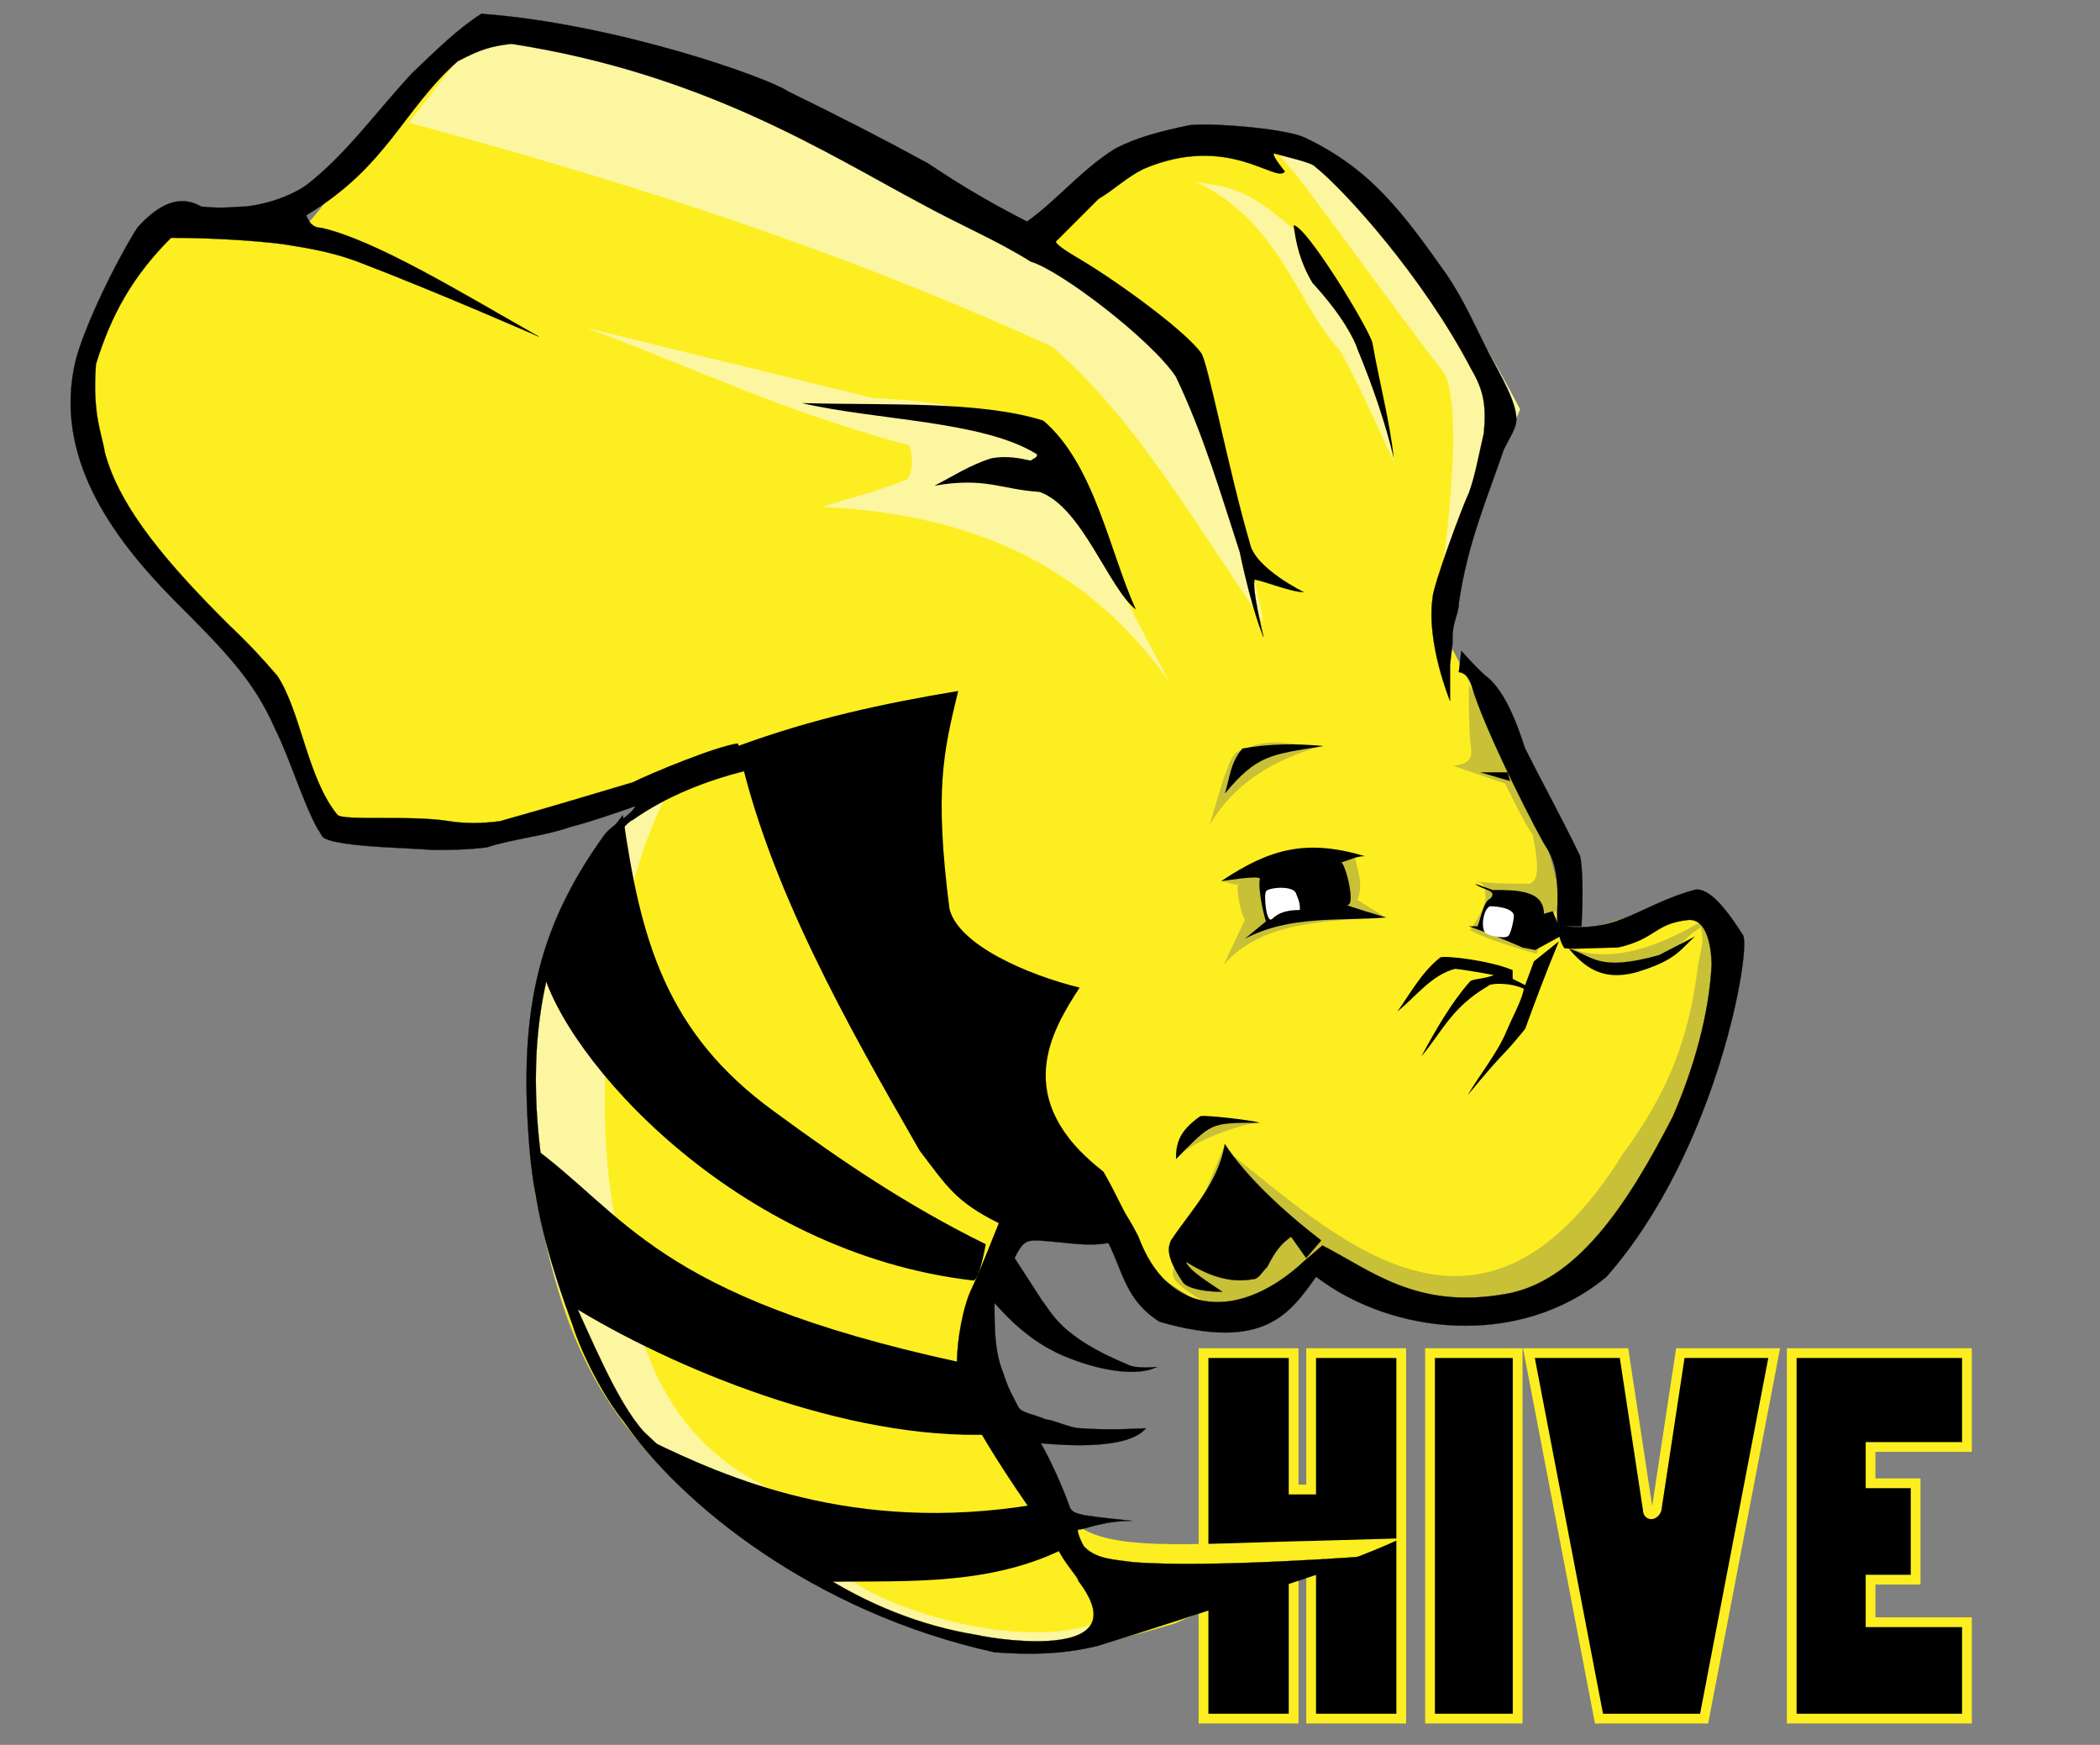
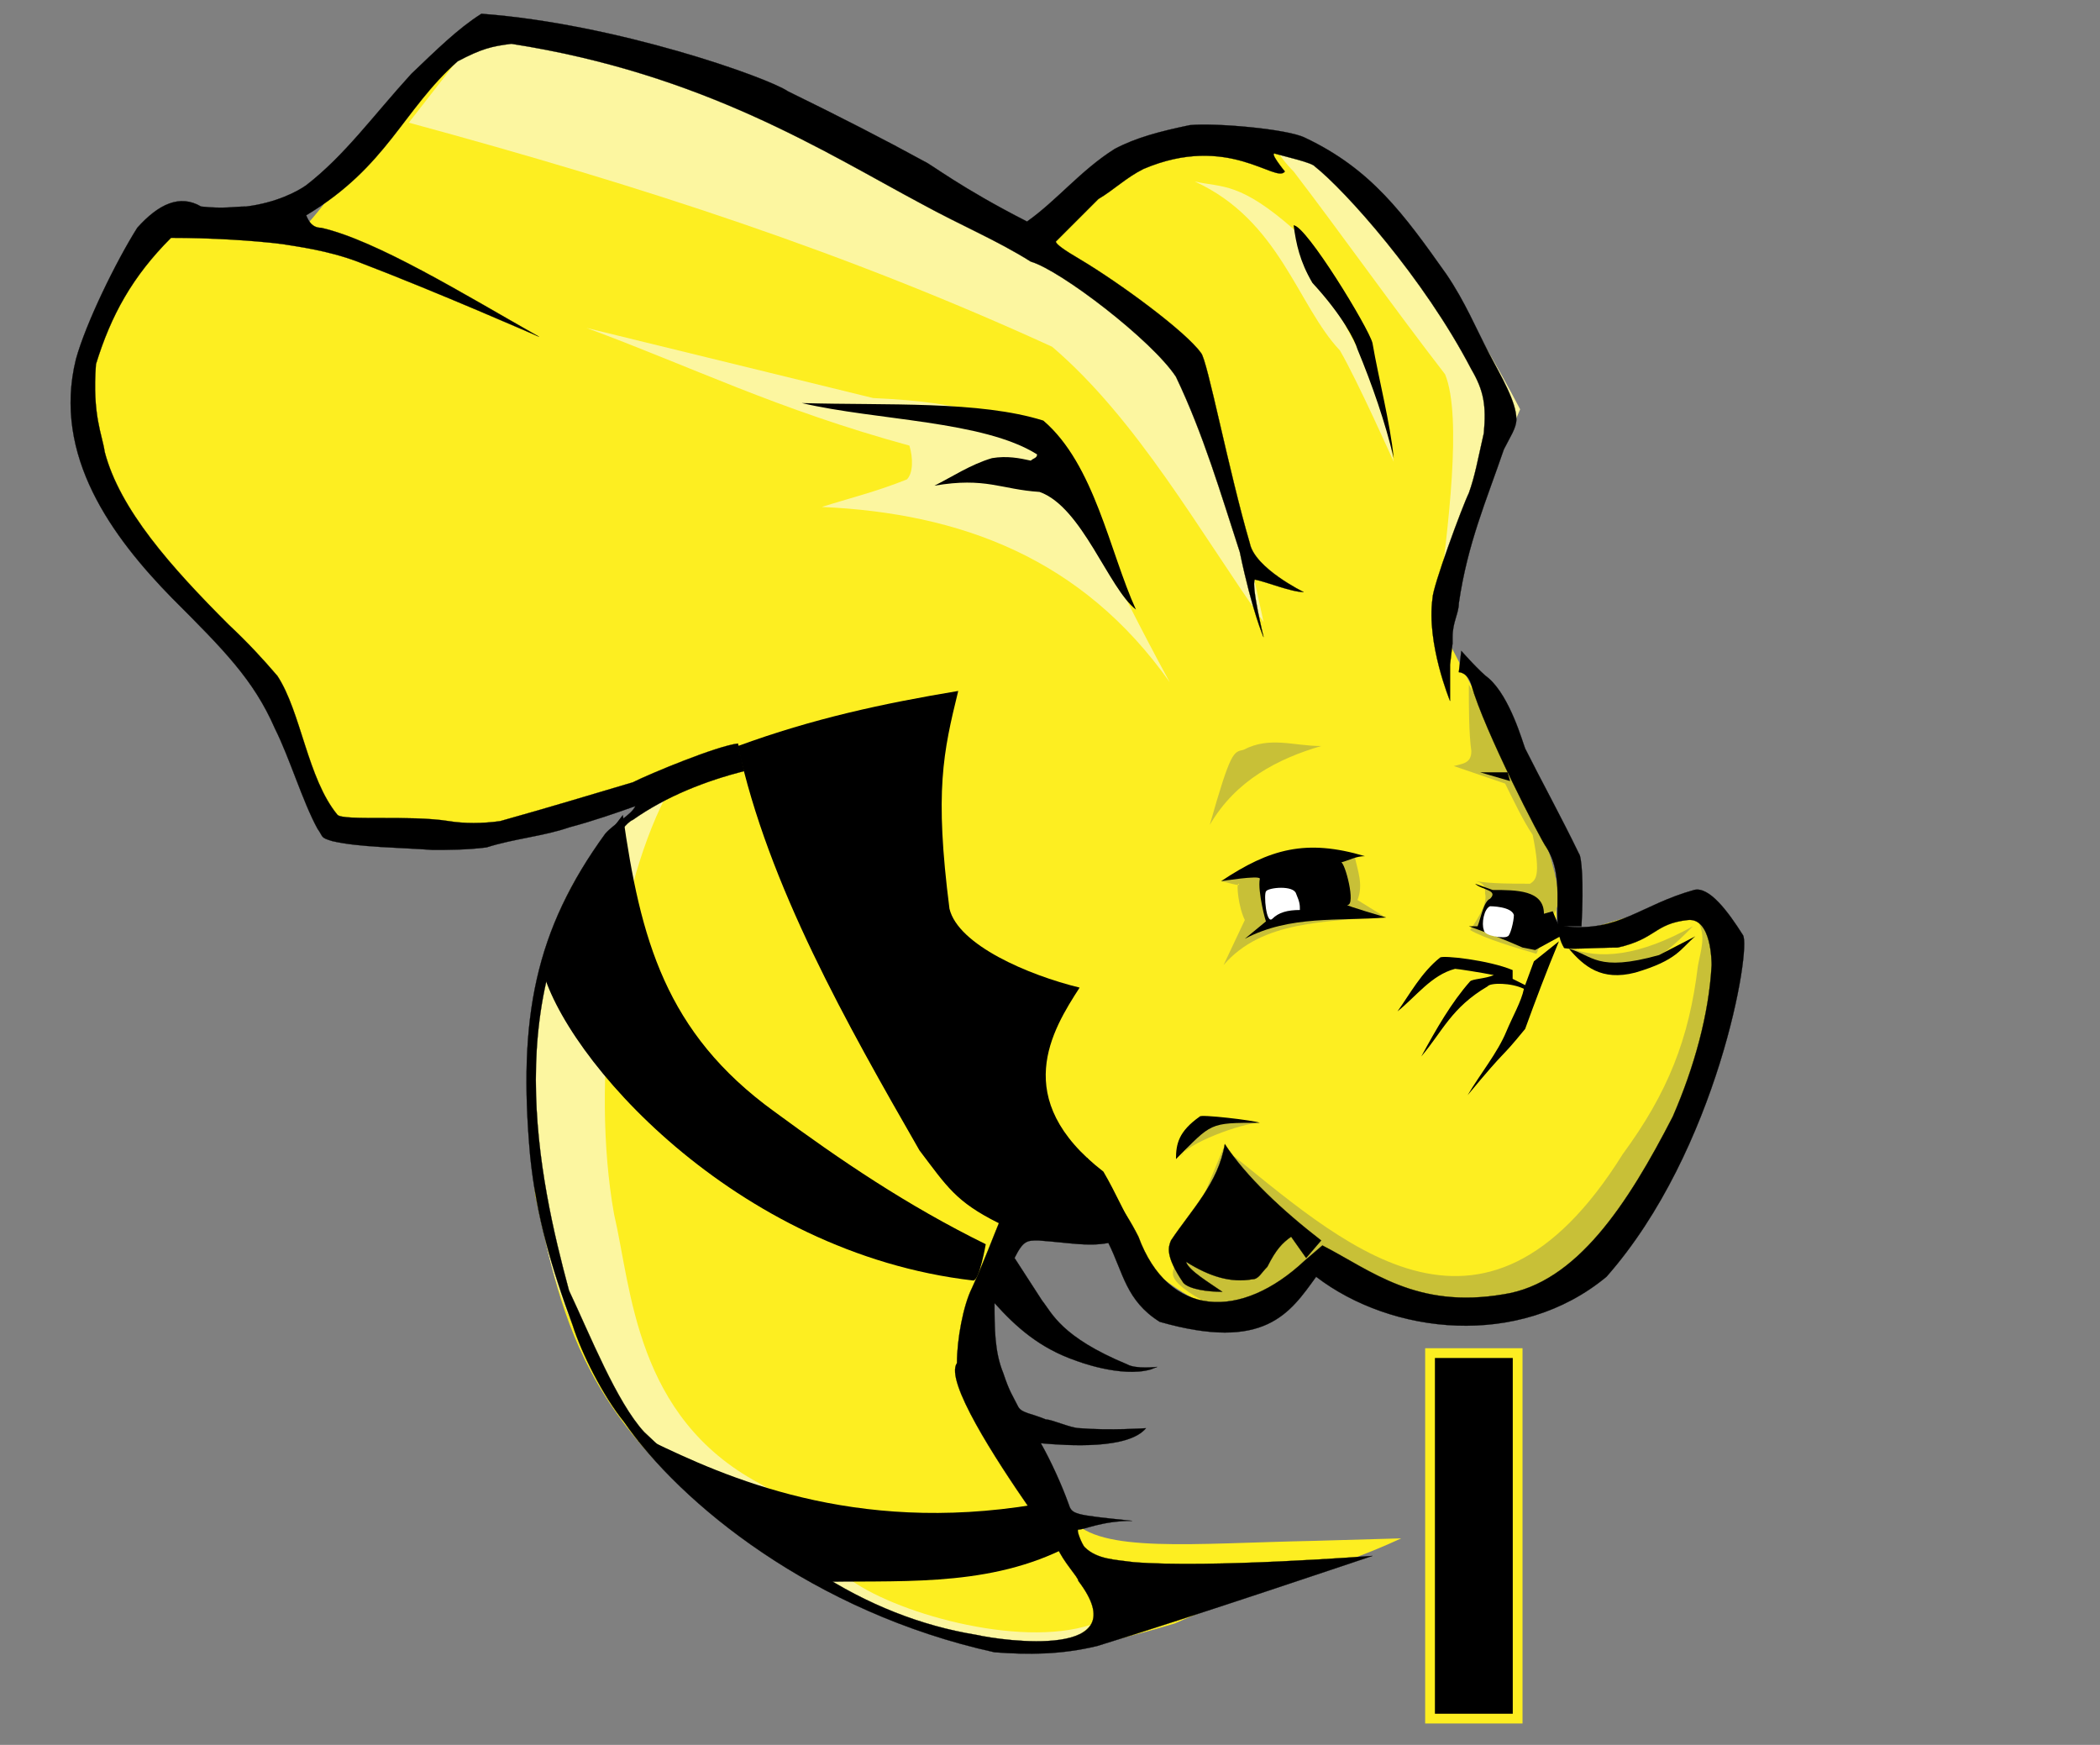
<svg xmlns="http://www.w3.org/2000/svg" version="1.1" id="Layer_1" x="0px" y="0px" viewBox="0 0 167.8 139.4" style="enable-background:new 0 0 167.8 139.4;" xml:space="preserve">
  <rect x="0" y="0" width="167.8" height="139.4" fill="#808080" stroke="none" />
  <style type="text/css">
	.st0{fill-rule:evenodd;clip-rule:evenodd;stroke:#FDEE21;stroke-width:0.779;}
	.st1{fill-rule:evenodd;clip-rule:evenodd;fill:#FDEE21;}
	.st2{fill-rule:evenodd;clip-rule:evenodd;fill:#C8C037;}
	.st3{fill-rule:evenodd;clip-rule:evenodd;fill:#FCF6A0;}
	.st4{fill-rule:evenodd;clip-rule:evenodd;}
	.st5{fill-rule:evenodd;clip-rule:evenodd;fill:#FFFFFF;}
	.st6{fill-rule:evenodd;clip-rule:evenodd;stroke:#000000;stroke-width:1.732285e-02;}
</style>
  <g>
    <g>
      <g transform="translate(-.533 66.8)">
-         <path class="st0" d="M96.7,41.3v29.2h7.2V57h1.4v13.5h7.2V41.3h-7.2v10.9h-1.4V41.3H96.7z" />
        <path class="st0" d="M121.8,41.3h-7v29.2h7V41.3z" />
-         <path class="st0" d="M122.7,41.3l5.6,29.2h8.4l5.6-29.2h-7.5l-1.9,12.5c-0.2,0.5-0.7,0.5-0.7,0l-1.9-12.5H122.7z" />
-         <path class="st0" d="M157.7,41.3h-14v29.2h14v-7.7H150v-3.4h3.6v-7.7H150v-2.9h7.7V41.3z" />
      </g>
      <g transform="translate(-.533 66.8)">
        <path class="st1" d="M82.4-47.6c-1.2-3.1-41.5-18.8-42-17.1C32.9-62.8,30-54.3,25-48.8l-11.3-0.7c-5.1,6.5-7.5,13-5.8,19.8     C14.1-21,21.6-13.8,26.2-2.9C26.7,2.2,48.4-2.4,53-3.4c-6.3,4.6-11.8,11.6-9.7,32.1c2.2,9.7,3.6,20.3,22.9,31.1     c2.7,1.4,7.7,3.1,11.1,4.3c3.1,1.4,6.8,1.9,17.1-1.2c6-2.7,12.3-4.1,18.1-6.8l-7,0.2c-9.7,0.2-17.1,1-19.3-1.7l-8.9-15.2     l5.1-10.1c7.2,0.7,9.4,6.5,15.9,8.7l7.5-5.6c21.5,12.8,30.2-8,32.6-24.4c-0.2-6.5-14.2,2.2-13.5-1c0.2-7-5.6-16.4-9.2-23.7     l4.3-16.7c1.9-1.7-9.2-20.3-18.1-22.7C94.5-57.4,82.4-47.6,82.4-47.6L82.4-47.6z" />
      </g>
      <g>
        <g transform="translate(-.533 66.8)">
          <path class="st2" d="M117.9-12.1c0,1.7,0,3.9,0.2,5.3c0,1-0.7,1-1.4,1.2l4.1,1.4c0.7,1.4,1.4,2.9,2.2,4.1      c0.7,3.4,0.2,3.6-0.2,3.9c-1.4,0-3.1,0-4.3-0.2c0.7,0.2,0.7,0.5,0.7,1c0.2,0.7-0.5,1.9-1.2,2.9c1.2,0.7,3.6,1.4,5.3,1.9l1.9-4.3      C124.2-0.7,121.5-6.5,117.9-12.1L117.9-12.1z" />
-           <path class="st2" d="M125.9,8.9c2.4,1,5.6,0.7,9.9-1.7c0.7-0.5,1.2-0.2,0,0.5C130,13.3,127.3,10.6,125.9,8.9L125.9,8.9z" />
+           <path class="st2" d="M125.9,8.9c2.4,1,5.6,0.7,9.9-1.7C130,13.3,127.3,10.6,125.9,8.9L125.9,8.9z" />
          <path class="st2" d="M136.2,6.8c0.7,1.2,0.2,2.4,0,3.6c-0.7,5.8-2.4,10.1-6,15c-11.3,18.1-22.7,6.8-31.9-0.5l-3.9,9.4      c-0.2,0.7-1,1.4,4.8,4.1l6-4.3C128.3,51.2,144.7,9.4,136.2,6.8L136.2,6.8z" />
          <path class="st2" d="M101.2,22.9c-1.4,0-6,1.7-6.3,2.7l2.2-3.1L101.2,22.9z" />
          <path class="st2" d="M98.1,3.6c0.2,0,1.7,0.5,1.4,0.2c-0.2,0,0,1.9,0.5,2.9l-1.7,3.6c3.1-3.6,8.2-3.4,12.8-3.9L109,5.1      c0.5-1.2,0-2.4-0.2-3.4L98.1,3.6z" />
          <path class="st2" d="M106.1-7.2c-3.4,1-6.8,2.7-8.9,6.3c1.7-6,1.9-5.8,2.7-6C102-8,103.9-7.2,106.1-7.2L106.1-7.2z" />
        </g>
        <g transform="translate(-.533 66.8)">
          <path class="st3" d="M87.7,63c-4.1,4.6-13.3-0.2-21-2.9C47.4,47.8,43.6,36.2,43.3,24.9c-1-16.4,4.1-25.8,10.4-28      c-4.1,8-6,22.7-4.1,33.3c1.4,6,1.7,16.2,11.6,21.5c4.8,2.7,3.6,4.8,7,7.5C71.8,62,81.9,64.9,87.7,63L87.7,63z" />
          <path class="st3" d="M94-12.3c-7-9.9-16.7-13.5-27.8-14c2.2-0.7,4.3-1.2,6.8-2.2c0.5-0.5,0.5-1.7,0.2-2.7      c-10.6-2.9-17.4-6.3-25.8-9.4L70.3-35C85.6-34.3,84.1-30.4,94-12.3L94-12.3z" />
          <path class="st3" d="M101.5-17.1c-5.1-7.2-10.1-16.2-16.9-22C68.2-46.6,52-51.9,33.2-57l6-7.7c20,4.6,39.1,12.3,56,24.9      C97.9-32.3,99.8-25.1,101.5-17.1L101.5-17.1z" />
          <path class="st3" d="M111.9-29.9c0,0-2.9-6.5-4.3-8.9c-3.4-3.6-4.8-10.4-11.6-13.5c2.2,0.5,3.6,0,8,3.9l6.8,12.8L111.9-29.9z" />
          <path class="st3" d="M115.5-18.8c0.7-5.6,1.9-14.7,0.5-18.1c-4.1-5.3-8.2-11.1-12.1-16.2c-0.7-0.7-1.2-1.4-1.7-2.2      c5.8,1.4,11.6,5.6,19.8,21.2L115.5-18.8z" />
        </g>
        <g transform="translate(-.533 66.8)">
          <path class="st4" d="M91.3-18.1c-2.2-1.7-4.3-8.2-7.7-9.4c-3.1-0.2-4.3-1.2-8.4-0.5c1.4-0.7,2.9-1.7,4.6-2.2      c1.2-0.2,2.2,0,3.1,0.2c0.2-0.2,0.5-0.2,0.5-0.5c-4.3-2.7-12.8-2.7-18.8-4.1c6.8,0.2,14.2-0.2,19.3,1.4      C88-29.7,89.2-22.7,91.3-18.1L91.3-18.1z" />
          <path class="st4" d="M103.9-48.8c1,0,6,8.2,6.3,9.4c0.5,2.9,1.4,6.3,1.7,9.2c-0.7-2.9-1.7-5.8-2.9-8.7c-0.2-0.7-1.2-2.7-3.6-5.3      C104.4-45.9,104.1-47.3,103.9-48.8L103.9-48.8z" />
          <path class="st4" d="M121-5.1h-2.2l2.4,0.7L121-5.1z" />
-           <path class="st4" d="M106.3-7.2c-2.2-0.2-4.3-0.2-6.5,0.2c-1,1.2-1,2.4-1.4,3.6C101-6.5,102-6.5,106.3-7.2L106.3-7.2z" />
          <path class="st4" d="M136,8c-1.2,1-1.4,1.9-4.8,2.9c-2.7,0.7-4.1-0.5-5.3-1.9c1.9,0.5,2.2,1.9,7.2,0.5L136,8z" />
          <path class="st4" d="M125.1,8.4c-1,2.4-1.9,4.8-2.7,7c-2.2,2.7-1.2,1.2-4.6,5.3c1-1.7,2.4-3.4,3.1-5.1c0.5-1.2,1.2-2.4,1.4-3.4      c-1-0.5-2.7-0.5-2.9-0.2c-2.9,1.7-3.6,3.6-5.3,5.6c1.2-2.2,2.4-4.3,3.9-6c0.2-0.2,1.2-0.2,1.9-0.5c-1-0.2-2.9-0.5-3.1-0.5      c-1.9,0.5-3.1,2.2-4.6,3.4c1-1.4,1.9-3.1,3.4-4.3c0.2-0.2,3.9,0.2,5.8,1v0.7l1,0.5l0.7-1.9L125.1,8.4z" />
          <path class="st4" d="M101.2,22.9c-0.5-0.2-4.8-0.7-4.8-0.5c-1.7,1.2-1.9,2.2-1.9,3.4C97.4,22.9,97.1,22.9,101.2,22.9L101.2,22.9      z" />
          <path class="st4" d="M98.1,3.6c0,0,3.1-0.5,3.1-0.2c-0.2,1,0.5,3.6,0.5,3.4L100,8.2c3.6-1.9,7.5-1.4,11.3-1.7c0,0-3.4-1-3.1-1      c0.7,0-0.2-3.4-0.5-3.4c0.7-0.2,1.2-0.5,1.9-0.5C104.9,0.2,102,1,98.1,3.6L98.1,3.6z" />
          <path class="st4" d="M124.6,6l-0.7,0.2c0-1.9-2.2-1.9-4.1-1.9l-1.4-0.5c0.5,0.5,1.9,0.5,1.2,1.2c-0.5,0.2-0.7,1.4-1,2.2h-0.7      c1.4,0.5,2.7,1,4.3,1.7l1,0.2l2.2-1.2L124.6,6z" />
        </g>
        <g transform="translate(-.533 66.8)">
          <path class="st5" d="M104.1,4.6c-0.2-0.7-2.2-0.5-2.4-0.2c-0.2,0.2,0,2.7,0.5,2.2c0.5-0.5,1.2-0.7,2.2-0.7      C104.4,5.5,104.4,5.3,104.1,4.6L104.1,4.6z" />
          <path class="st5" d="M121,8c0.2,0,0.5-1.2,0.5-1.7c-0.2-0.7-1.9-0.7-1.9-0.7c-0.5,0.2-0.7,1.4-0.5,1.9C119.1,8,120.8,8.2,121,8      L121,8z" />
        </g>
        <g transform="translate(-.533 66.8)">
          <path class="st4" d="M51.5,48.3h1c6,2.9,16.2,7.5,30.7,5.1l2.2,3.6C79,60.1,72,59.4,65.5,59.6L51.5,48.3z" />
-           <path class="st4" d="M42.8,24.6L46,37.4c8.2,5.1,22.2,10.9,33.8,10.4L77.1,42C52.7,36.7,50.6,30.2,42.8,24.6L42.8,24.6z" />
          <path class="st4" d="M50.3-1.7c1.4,9.9,3.4,17.4,12.1,23.7c5.3,3.9,10.6,7.5,16.9,10.6c0,0-0.5,2.9-1,2.9      c-19.1-2.2-32.8-17.9-34.5-25.1C45.2,5.1,47.7,1.7,50.3-1.7L50.3-1.7z" />
          <path class="st4" d="M59.5-7.2C61.9,3.9,68.2,15,74,25.1c2.2,2.9,2.9,4.1,6.3,5.8c4.6,1.4,7.7,1,11.1,1c-1-1.7-1.7-3.4-2.7-5.1      c-7.5-5.8-4.1-11.3-1.9-14.7c-4.1-1-9.7-3.4-10.4-6.3c-1.2-9.4-0.5-12.5,0.7-17.4C71.1-10.6,65.5-9.4,59.5-7.2L59.5-7.2z" />
          <path class="st6" d="M39-65.7c-1.9,1.2-3.6,2.9-5.6,4.8c-3.1,3.4-5.3,6.5-8.4,8.9c-0.7,0.5-2.4,1.4-4.8,1.7c-1,0-1.7,0.2-3.6,0      c-1.7-1-3.4-0.2-5.1,1.7C9.8-45.9,7.4-41,6.6-38.1c-1.9,7.7,2.9,14.2,7.7,19.1c4.1,4.1,6.5,6.5,8.2,10.4c1.2,2.4,2.2,5.8,3.4,8      c0.5,0.7,0.2,0.7,1.2,1c2.2,0.5,5.3,0.5,8,0.7c1.2,0,2.7,0,4.3-0.2C41.6,0.2,44,0,46-0.7c1.9-0.5,3.9-1.2,5.3-1.7      C51-1.7,49.6-1,48.9-0.2c-5.6,7.7-7,14.7-6,25.8c0.5,4.8,1.7,8.9,3.4,13.5c0.7,2.2,2.4,5.6,4.1,7.7C54.9,53.3,65.5,62,80,65.2      c2.7,0.2,5.3,0.2,8.2-0.5c7.2-2.2,22-7.2,22-7.2s-13,1-19.1,0.5c-1.4-0.2-2.9-0.2-3.9-1.2c-0.2-0.2-0.7-1.4-0.5-1.4      c0.5,0,1.9-0.7,4.3-0.7c-4.8-0.5-4.8-0.5-5.1-1.4c-0.5-1.4-1.4-3.4-2.2-4.8c2.2,0.2,7,0.5,8.4-1.2c0,0-2.9,0.2-5.3,0      c-0.7,0-2.2-0.7-2.7-0.7c-1.2-0.5-1.9-0.5-2.2-1c-0.5-1-0.7-1.2-1.2-2.7c-0.7-1.7-0.7-3.6-0.7-5.6c1.7,1.9,3.6,3.6,6.5,4.6      c0,0,3.6,1.4,6,0.7l0.5-0.2c0,0-1.7,0.2-2.4-0.2c-5.3-2.2-6-4.1-6.8-5.1l-2.2-3.4c0.7-1.4,1-1.4,1.9-1.4      c2.7,0.2,3.9,0.5,5.6,0.2c1.2,2.4,1.4,4.6,4.1,6.3c8.4,2.4,10.4-0.7,12.5-3.6c6,4.6,16.2,5.8,23.2,0      c8.9-10.1,11.6-26.3,10.9-27.3c-1.2-1.9-2.7-3.9-3.9-3.6c-4.3,1.2-6,3.4-10.4,2.9c0.5,0,1.4,0,1.4,0c0.2-3.6,0-5.6-0.2-5.8      c-1.4-2.9-3.1-6-4.3-8.4c-0.2-0.5-1.2-4.1-2.9-5.6c-0.7-0.5-2.2-2.2-2.2-2.2l-0.2,1.7c0,0,0.7,0,1,1c1,3.6,5.6,12.5,6,13      c1.7,2.7,0.2,6,1.4,8c0,0.2,2.7,0,4.3,0c3.1-0.7,2.9-1.9,5.6-2.2c1.9-0.2,1.9,3.4,1.9,3.6c-0.2,3.9-1.4,8.2-3.1,12.1      c-3.6,7-7.7,13.3-13.5,14.2c-7,1.2-10.6-1.9-14.5-3.9l-1.4,1.2c-5.1,4.8-10.9,4.6-13.3-1.9c-1.2-2.4-2.7-4.1-4.1-6.3l-7,5.1      c-0.5,1.2-1.2,3.1-2.2,5.3c-0.7,1.4-1.2,4.1-1.2,6c-1,1.4,3.1,7.7,5.8,11.6c0.7,1.2,2.2,3.1,2.2,3.1c0.5,1.2,1.7,2.4,1.7,2.7      c4.8,6.3-6,4.8-8.2,4.3c-4.3-0.7-8.7-2.4-12.8-5.1c-0.2-0.2-0.5-0.2-0.7-0.5c-4.8-3.1-9.2-7-13-10.6c-2.2-2.4-4.3-7.7-6-11.3      c-2.4-8.9-5.8-24.1,3.4-35.7c0.5-0.7,1.2-1.7,1.7-1.9c2.7-1.9,5.8-3.1,8.9-3.9l-0.5-2.2c-1.7,0.2-7,2.4-8.4,3.1      c-3.4,1-6.3,1.9-10.6,3.1c-1.4,0.2-2.9,0.2-4.1,0c-3.1-0.5-8.4,0-8.9-0.5c-2.4-2.9-2.9-8.2-4.8-11.1l0,0l0,0      c-1.2-1.4-2.4-2.7-3.9-4.1c-4.6-4.6-8.7-9.2-9.9-13.8c-0.2-1.4-1-2.9-0.7-7l0,0l0,0c1.2-3.9,2.9-7,6-10.1c3.1,0,6.5,0.2,8.9,0.5      c1.2,0.2,3.6,0.5,6,1.4c6.3,2.4,14.5,6,14.5,6c-6-3.4-13-7.7-17.4-8.7c-0.7,0-1-0.5-1.2-1c6.5-3.9,7.7-8.4,12.1-12.3      c1.9-1,2.7-1.2,4.3-1.4c15.4,2.4,25.1,8.7,32.8,12.8c3.1,1.7,6,2.9,8.7,4.6c2.4,0.7,9.7,6.3,11.6,9.2c2.2,4.6,3.6,9.4,5.1,14      c1,4.8,1.9,6.8,1.9,6.8s-1-4.1-0.7-4.6c1,0.2,2.9,1,3.9,1c0,0-3.9-1.9-4.3-3.9c-1.7-5.8-3.4-14.7-3.9-15.2      c-1.2-1.7-6.5-5.6-9.7-7.5c-1.2-0.7-1.9-1.2-1.9-1.4c1-1,2.4-2.4,3.4-3.4c1.2-0.7,2.2-1.7,3.6-2.4c6.8-2.9,10.6,1.2,11.3,0.2      c0,0-1.4-1.7-0.7-1.4c0.7,0.2,2.9,0.7,3.1,1c2.4,1.9,8.7,8.9,12.5,16.2c1,1.7,1.2,2.9,1,5.1c-0.5,2.2-0.7,3.4-1.2,4.8      c-0.5,1-2.9,7.5-2.9,8.4c-0.5,3.6,1.4,8.2,1.4,8.2c0-1.2,0-1.9,0-2.9l0.2-1.7v-0.5c0-1.2,0.5-1.9,0.5-2.7      c0.7-4.8,2.2-8.2,3.6-12.3c0.5-1,1-1.7,1-2.4c0-1.4-1.2-3.4-2.2-5.3c-1-1.9-1.9-4.1-3.4-6.3c-3.4-4.8-6-8.4-11.3-10.9      c-1.4-0.7-7.2-1.2-9.2-1c-2.4,0.5-4.3,1-6,1.9c-2.7,1.7-4.6,4.1-7,5.8c-5.3-2.7-7.7-4.6-8.2-4.8c-3.1-1.7-6.8-3.6-10.9-5.6      C61.9-60.6,49.8-64.9,39-65.7L39-65.7z M106.1,32.3c-3.1-2.4-6-5.1-7.7-7.7c-0.5,3.1-2.7,5.3-4.3,7.7c-0.2,0.5-0.5,1.2,1,3.4      c0.5,0.5,1.9,0.7,3.1,0.7c-1-0.7-2.7-1.7-2.9-2.4c1.9,1.2,3.6,1.7,5.3,1.4c0.5,0,0.7-0.5,1.2-1c0.7-1.4,1.2-1.9,1.9-2.4l1.2,1.7      L106.1,32.3z" />
        </g>
      </g>
    </g>
  </g>
</svg>